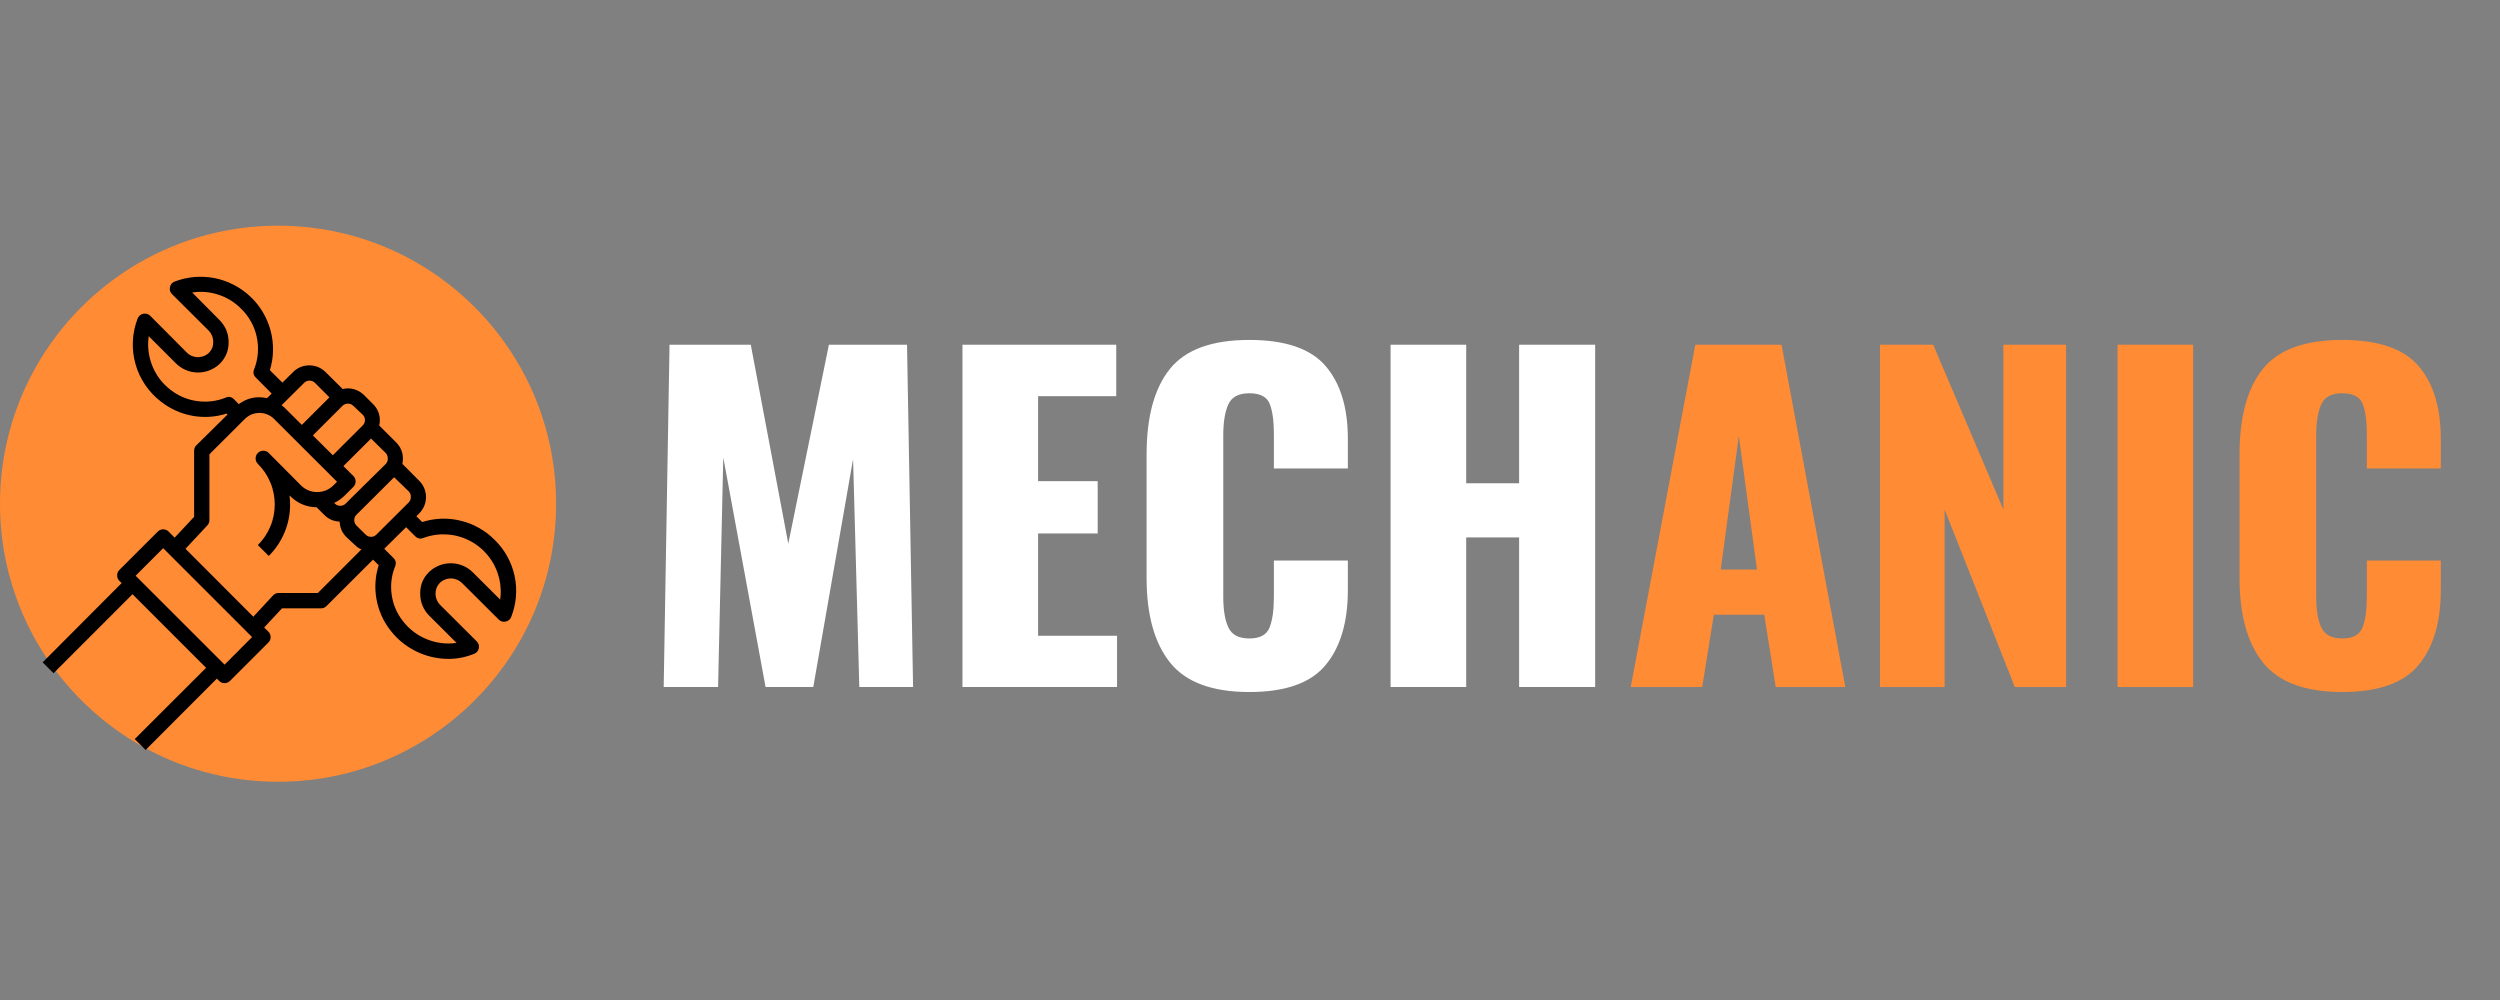
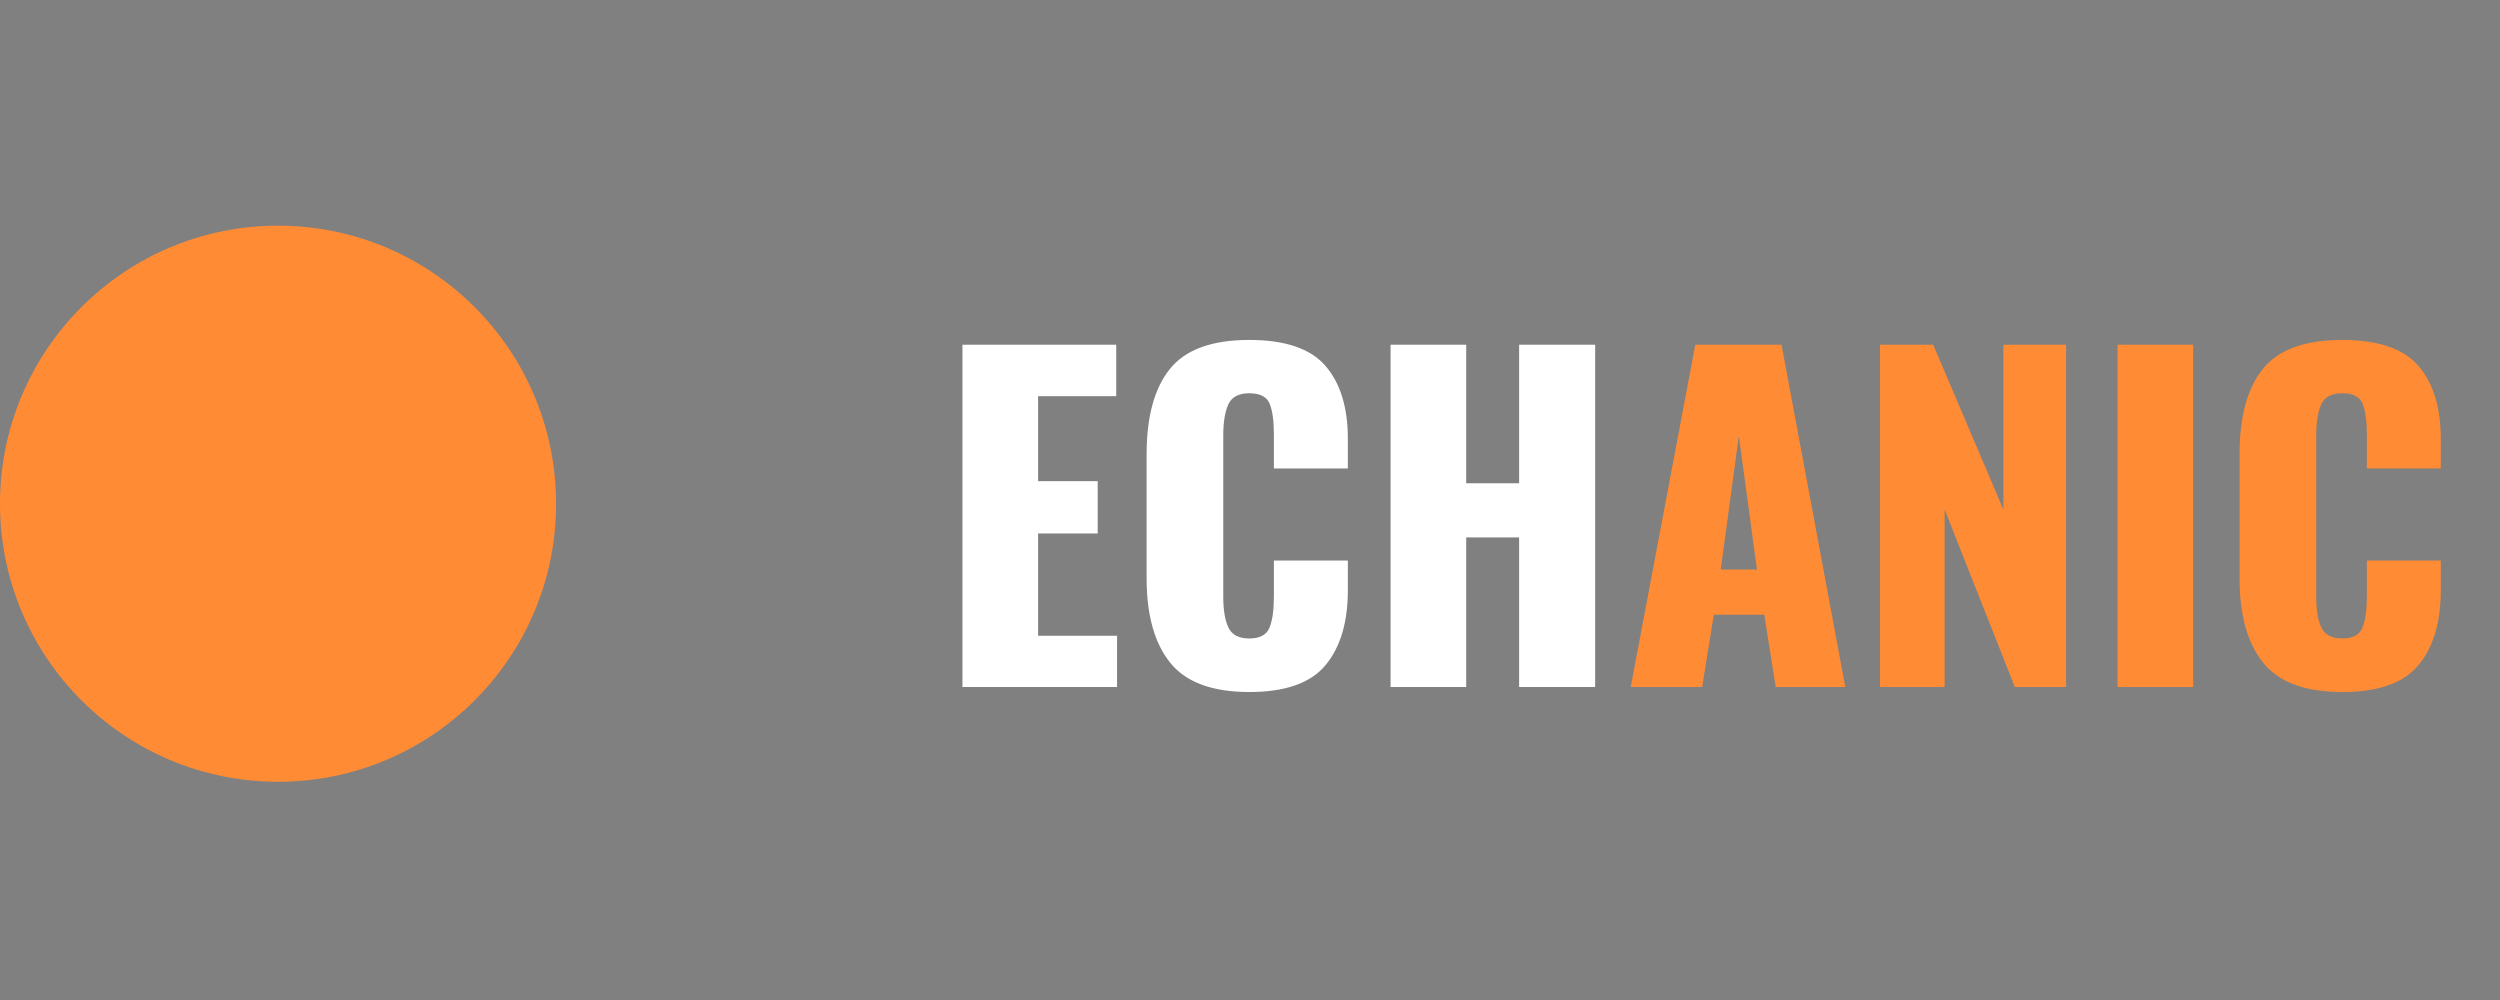
<svg xmlns="http://www.w3.org/2000/svg" width="250" viewBox="0 0 187.5 75" height="100" preserveAspectRatio="xMidYMid meet">
  <rect x="0" y="0" width="187.5" height="75" fill="#808080" stroke="none" />
  <defs>
    <g />
    <clipPath id="e87fe6df50">
      <path d="M 0 16.926 L 41.707 16.926 L 41.707 58.633 L 0 58.633 Z M 0 16.926 " clip-rule="nonzero" />
    </clipPath>
    <clipPath id="a1ef78895e">
      <path d="M 20.855 16.926 C 9.336 16.926 0 26.262 0 37.781 C 0 49.297 9.336 58.633 20.855 58.633 C 32.371 58.633 41.707 49.297 41.707 37.781 C 41.707 26.262 32.371 16.926 20.855 16.926 Z M 20.855 16.926 " clip-rule="nonzero" />
    </clipPath>
    <clipPath id="85e8176e6f">
      <path d="M 3.207 20.367 L 39 20.367 L 39 56.27 L 3.207 56.27 Z M 3.207 20.367 " clip-rule="nonzero" />
    </clipPath>
  </defs>
  <g clip-path="url(#e87fe6df50)">
    <g clip-path="url(#a1ef78895e)">
      <path fill="#ff8b34" d="M 0 16.926 L 41.707 16.926 L 41.707 58.633 L 0 58.633 Z M 0 16.926 " fill-opacity="1" fill-rule="nonzero" />
    </g>
  </g>
  <g clip-path="url(#85e8176e6f)">
-     <path fill="#000000" d="M 37.102 40.492 C 36.754 40.141 36.367 39.844 35.938 39.602 C 35.508 39.355 35.051 39.176 34.57 39.059 C 34.094 38.938 33.605 38.887 33.113 38.902 C 32.617 38.918 32.137 39.004 31.664 39.152 L 31.227 38.719 L 31.445 38.5 C 31.605 38.34 31.73 38.152 31.82 37.941 C 31.906 37.73 31.949 37.512 31.949 37.281 C 31.949 37.055 31.906 36.832 31.82 36.621 C 31.73 36.41 31.605 36.223 31.445 36.062 L 30.176 34.789 C 30.203 34.664 30.219 34.535 30.219 34.406 C 30.219 33.93 30.051 33.523 29.715 33.184 L 28.441 31.914 C 28.473 31.785 28.488 31.656 28.488 31.527 C 28.488 31.051 28.32 30.645 27.98 30.309 L 27.309 29.637 C 27.098 29.426 26.848 29.277 26.562 29.195 C 26.277 29.113 25.988 29.105 25.699 29.176 L 24.422 27.91 C 24.258 27.746 24.07 27.621 23.859 27.531 C 23.648 27.445 23.426 27.402 23.199 27.402 C 22.969 27.402 22.746 27.445 22.535 27.531 C 22.324 27.621 22.137 27.746 21.977 27.91 L 21.18 28.695 L 20.242 27.766 C 20.391 27.277 20.469 26.781 20.477 26.273 C 20.484 25.766 20.422 25.266 20.289 24.773 C 20.156 24.281 19.957 23.82 19.695 23.383 C 19.434 22.949 19.117 22.559 18.742 22.211 C 18.371 21.867 17.957 21.578 17.504 21.348 C 17.051 21.117 16.574 20.953 16.078 20.855 C 15.578 20.762 15.074 20.734 14.566 20.777 C 14.062 20.824 13.57 20.938 13.098 21.117 C 12.902 21.195 12.785 21.336 12.746 21.539 C 12.703 21.742 12.758 21.918 12.906 22.062 L 15.621 24.766 C 15.867 25.012 15.988 25.305 15.992 25.648 C 16 25.953 15.902 26.219 15.691 26.441 C 15.574 26.555 15.441 26.645 15.289 26.703 C 15.141 26.762 14.98 26.789 14.82 26.785 C 14.656 26.781 14.5 26.746 14.352 26.68 C 14.203 26.609 14.074 26.516 13.965 26.395 L 11.266 23.684 C 11.199 23.617 11.117 23.57 11.027 23.543 C 10.934 23.516 10.84 23.512 10.746 23.531 C 10.652 23.547 10.57 23.59 10.496 23.648 C 10.422 23.711 10.367 23.785 10.328 23.875 C 10.117 24.422 9.992 24.988 9.965 25.57 C 9.938 26.156 10 26.73 10.16 27.297 C 10.316 27.859 10.562 28.387 10.891 28.871 C 11.219 29.355 11.617 29.773 12.082 30.129 C 12.777 30.672 13.559 31.023 14.43 31.184 C 15.297 31.34 16.152 31.285 16.992 31.02 L 17.062 31.09 L 14.727 33.398 C 14.613 33.512 14.559 33.648 14.559 33.805 L 14.559 38.762 L 13.098 40.324 L 12.648 39.871 C 12.535 39.758 12.398 39.699 12.238 39.699 C 12.078 39.699 11.941 39.758 11.832 39.871 L 8.953 42.746 C 8.84 42.859 8.785 42.996 8.785 43.156 C 8.785 43.316 8.84 43.453 8.953 43.566 L 9.125 43.73 L 3.199 49.676 L 4.016 50.492 L 9.938 44.566 L 15.457 50.086 L 10.105 55.43 L 10.922 56.246 L 16.266 50.895 L 16.434 51.066 C 16.547 51.18 16.684 51.238 16.844 51.238 C 17.004 51.238 17.137 51.18 17.25 51.066 L 20.129 48.191 C 20.242 48.078 20.297 47.941 20.297 47.781 C 20.297 47.621 20.242 47.488 20.129 47.375 L 19.812 47.062 L 21.152 45.625 L 24.074 45.625 C 24.234 45.625 24.371 45.57 24.484 45.457 L 27.977 41.973 L 28.402 42.391 C 28.137 43.23 28.082 44.086 28.238 44.953 C 28.398 45.82 28.75 46.602 29.293 47.293 C 29.812 47.961 30.453 48.477 31.211 48.852 C 31.969 49.223 32.77 49.41 33.613 49.418 C 34.289 49.418 34.938 49.293 35.559 49.035 C 35.754 48.961 35.871 48.82 35.91 48.617 C 35.949 48.414 35.895 48.242 35.75 48.098 L 33.035 45.391 C 32.789 45.145 32.668 44.852 32.664 44.508 C 32.668 44.199 32.773 43.938 32.988 43.715 C 33.102 43.605 33.234 43.523 33.383 43.465 C 33.531 43.406 33.684 43.379 33.844 43.383 C 34 43.387 34.152 43.422 34.297 43.488 C 34.441 43.551 34.57 43.641 34.68 43.754 L 37.402 46.465 C 37.547 46.609 37.719 46.66 37.918 46.621 C 38.121 46.582 38.262 46.465 38.34 46.273 C 38.531 45.785 38.652 45.277 38.695 44.754 C 38.738 44.23 38.707 43.711 38.594 43.195 C 38.484 42.684 38.305 42.195 38.047 41.734 C 37.793 41.273 37.48 40.859 37.102 40.492 Z M 30.812 37.281 C 30.812 37.441 30.758 37.578 30.645 37.691 L 28.285 40.039 L 28.234 40.09 C 28.121 40.203 27.988 40.262 27.828 40.262 C 27.668 40.262 27.531 40.203 27.418 40.09 L 26.738 39.418 C 26.625 39.305 26.57 39.168 26.57 39.008 C 26.57 38.848 26.625 38.711 26.738 38.598 L 27.078 38.266 L 29.559 35.793 L 30.652 36.852 C 30.77 36.969 30.82 37.113 30.812 37.281 Z M 29.086 34.406 C 29.086 34.562 29.031 34.699 28.918 34.812 L 26.266 37.426 L 25.93 37.766 C 25.816 37.879 25.68 37.934 25.52 37.934 C 25.359 37.934 25.223 37.879 25.109 37.766 L 25.066 37.719 C 25.348 37.586 25.602 37.406 25.824 37.191 L 26.504 36.516 C 26.617 36.402 26.672 36.27 26.672 36.109 C 26.672 35.949 26.617 35.812 26.504 35.699 L 25.754 34.957 L 27.828 32.891 L 28.926 33.973 C 29.039 34.094 29.09 34.238 29.082 34.406 Z M 26.508 30.445 L 27.199 31.098 C 27.312 31.207 27.371 31.344 27.371 31.504 C 27.371 31.664 27.312 31.801 27.199 31.914 L 24.961 34.145 L 23.465 32.656 L 25.703 30.422 C 25.816 30.32 25.953 30.27 26.109 30.273 C 26.262 30.277 26.395 30.336 26.504 30.445 Z M 22.805 28.719 C 22.918 28.605 23.055 28.547 23.215 28.547 C 23.375 28.547 23.512 28.605 23.625 28.719 L 24.707 29.801 L 22.637 31.867 L 21.344 30.578 C 21.273 30.508 21.191 30.457 21.117 30.395 Z M 16.934 29.82 C 16.242 30.098 15.527 30.184 14.789 30.082 C 14.051 29.98 13.387 29.699 12.797 29.242 C 12.18 28.77 11.723 28.172 11.43 27.453 C 11.137 26.73 11.047 25.984 11.156 25.215 L 13.176 27.234 C 13.395 27.457 13.645 27.629 13.93 27.75 C 14.215 27.871 14.512 27.934 14.82 27.938 C 15.133 27.941 15.43 27.887 15.719 27.773 C 16.008 27.66 16.262 27.496 16.484 27.281 C 16.93 26.836 17.148 26.301 17.148 25.672 C 17.148 25.008 16.91 24.445 16.441 23.98 L 14.414 21.938 C 15.09 21.836 15.75 21.891 16.395 22.105 C 17.043 22.32 17.605 22.672 18.086 23.156 C 18.383 23.445 18.629 23.77 18.828 24.129 C 19.031 24.492 19.172 24.875 19.258 25.277 C 19.344 25.684 19.371 26.09 19.336 26.504 C 19.305 26.914 19.211 27.312 19.059 27.695 C 18.965 27.93 19.004 28.137 19.184 28.316 L 20.375 29.516 L 20.023 29.863 C 19.25 29.691 18.547 29.84 17.906 30.309 L 17.551 29.945 C 17.371 29.766 17.164 29.723 16.93 29.82 Z M 16.844 49.848 L 10.172 43.18 L 12.238 41.113 L 18.906 47.781 Z M 23.84 44.473 L 20.898 44.473 C 20.73 44.473 20.594 44.535 20.48 44.656 L 19 46.254 L 13.914 41.16 L 15.555 39.398 C 15.656 39.289 15.707 39.16 15.707 39.008 L 15.707 34.07 L 18.391 31.395 C 18.535 31.258 18.699 31.152 18.883 31.078 C 19.07 31.004 19.262 30.969 19.461 30.969 C 19.66 30.969 19.852 31.004 20.035 31.078 C 20.223 31.152 20.387 31.258 20.531 31.395 L 25.277 36.133 L 25.012 36.395 C 24.852 36.559 24.664 36.684 24.453 36.773 C 24.238 36.863 24.016 36.906 23.789 36.906 C 23.559 36.906 23.336 36.863 23.125 36.773 C 22.91 36.684 22.723 36.559 22.562 36.395 L 20.156 33.973 C 20.043 33.859 19.906 33.805 19.75 33.805 C 19.59 33.805 19.453 33.859 19.34 33.973 C 19.227 34.086 19.172 34.223 19.172 34.383 C 19.172 34.543 19.227 34.676 19.34 34.789 C 19.539 34.988 19.719 35.207 19.879 35.441 C 20.035 35.676 20.168 35.926 20.277 36.188 C 20.387 36.445 20.469 36.715 20.523 36.992 C 20.578 37.27 20.605 37.551 20.605 37.836 C 20.605 38.117 20.578 38.398 20.523 38.676 C 20.469 38.953 20.387 39.223 20.277 39.48 C 20.168 39.742 20.035 39.992 19.879 40.227 C 19.719 40.461 19.539 40.68 19.34 40.879 L 20.156 41.695 C 20.672 41.184 21.066 40.594 21.344 39.926 C 21.621 39.254 21.758 38.559 21.758 37.836 C 21.758 37.605 21.742 37.379 21.715 37.156 L 21.75 37.191 C 22.301 37.746 22.965 38.031 23.746 38.047 L 24.324 38.621 C 24.641 38.938 25.023 39.105 25.473 39.121 C 25.492 39.57 25.656 39.957 25.973 40.273 L 26.625 40.879 C 26.762 41.02 26.922 41.129 27.102 41.211 Z M 37.512 44.969 L 35.484 42.949 C 35.27 42.727 35.016 42.555 34.734 42.434 C 34.449 42.312 34.148 42.25 33.84 42.246 C 33.531 42.238 33.23 42.293 32.941 42.41 C 32.656 42.523 32.398 42.688 32.176 42.902 C 31.73 43.344 31.508 43.879 31.516 44.508 C 31.512 45.172 31.75 45.738 32.223 46.207 L 34.242 48.219 C 33.473 48.328 32.727 48.234 32.008 47.941 C 31.289 47.648 30.691 47.195 30.215 46.578 C 29.758 45.992 29.477 45.332 29.375 44.598 C 29.273 43.859 29.359 43.148 29.641 42.461 C 29.73 42.223 29.684 42.016 29.5 41.84 L 28.82 41.16 L 29.074 40.906 L 30.457 39.539 L 31.137 40.215 C 31.316 40.398 31.523 40.441 31.762 40.344 C 31.934 40.277 32.113 40.227 32.293 40.184 C 32.473 40.145 32.652 40.113 32.836 40.094 C 33.02 40.078 33.207 40.07 33.391 40.078 C 33.574 40.082 33.758 40.102 33.941 40.129 C 34.121 40.16 34.301 40.199 34.48 40.254 C 34.656 40.305 34.828 40.367 35 40.445 C 35.168 40.52 35.332 40.605 35.488 40.699 C 35.645 40.797 35.797 40.902 35.941 41.016 C 36.086 41.133 36.223 41.258 36.352 41.391 C 36.477 41.523 36.598 41.664 36.707 41.812 C 36.816 41.961 36.918 42.113 37.008 42.273 C 37.098 42.438 37.176 42.602 37.246 42.773 C 37.316 42.945 37.371 43.121 37.418 43.301 C 37.465 43.477 37.5 43.66 37.523 43.844 C 37.543 44.027 37.555 44.211 37.555 44.395 C 37.555 44.578 37.539 44.762 37.516 44.945 Z M 37.512 44.969 " fill-opacity="1" fill-rule="nonzero" />
-   </g>
+     </g>
  <g fill="#ffffff" fill-opacity="1">
    <g transform="translate(47.965, 51.526)">
      <g>
-         <path d="M 2.25 -25.672 L 8.344 -25.672 L 11.156 -10.75 L 14.203 -25.672 L 20.062 -25.672 L 20.516 0 L 16.484 0 L 16.016 -17.094 L 13.031 0 L 9.453 0 L 6.281 -17.219 L 5.891 0 L 1.812 0 Z M 2.25 -25.672 " />
-       </g>
+         </g>
    </g>
  </g>
  <g fill="#ffffff" fill-opacity="1">
    <g transform="translate(70.279, 51.526)">
      <g>
        <path d="M 1.906 -25.672 L 13.438 -25.672 L 13.438 -21.812 L 7.578 -21.812 L 7.578 -15.438 L 12.047 -15.438 L 12.047 -11.516 L 7.578 -11.516 L 7.578 -3.844 L 13.5 -3.844 L 13.5 0 L 1.906 0 Z M 1.906 -25.672 " />
      </g>
    </g>
  </g>
  <g fill="#ffffff" fill-opacity="1">
    <g transform="translate(84.448, 51.526)">
      <g>
        <path d="M 9.25 0.375 C 6.469 0.375 4.488 -0.359 3.312 -1.828 C 2.133 -3.297 1.547 -5.41 1.547 -8.172 L 1.547 -17.438 C 1.547 -20.27 2.129 -22.41 3.297 -23.859 C 4.461 -25.305 6.445 -26.031 9.25 -26.031 C 11.938 -26.031 13.836 -25.383 14.953 -24.094 C 16.078 -22.801 16.641 -20.973 16.641 -18.609 L 16.641 -16.391 L 11.094 -16.391 L 11.094 -18.953 C 11.094 -19.953 10.988 -20.711 10.781 -21.234 C 10.57 -21.766 10.062 -22.031 9.25 -22.031 C 8.445 -22.031 7.922 -21.75 7.672 -21.188 C 7.422 -20.633 7.297 -19.859 7.297 -18.859 L 7.297 -6.781 C 7.297 -5.77 7.426 -4.992 7.688 -4.453 C 7.945 -3.91 8.469 -3.641 9.25 -3.641 C 10.039 -3.641 10.547 -3.91 10.766 -4.453 C 10.984 -4.992 11.094 -5.77 11.094 -6.781 L 11.094 -9.484 L 16.641 -9.484 L 16.641 -7.266 C 16.641 -4.848 16.078 -2.969 14.953 -1.625 C 13.836 -0.289 11.938 0.375 9.25 0.375 Z M 9.25 0.375 " />
      </g>
    </g>
  </g>
  <g fill="#ffffff" fill-opacity="1">
    <g transform="translate(102.293, 51.526)">
      <g>
        <path d="M 2 -25.672 L 7.672 -25.672 L 7.672 -15.281 L 11.641 -15.281 L 11.641 -25.672 L 17.344 -25.672 L 17.344 0 L 11.641 0 L 11.641 -11.219 L 7.672 -11.219 L 7.672 0 L 2 0 Z M 2 -25.672 " />
      </g>
    </g>
  </g>
  <g fill="#ff8b34" fill-opacity="1">
    <g transform="translate(121.632, 51.526)">
      <g>
        <path d="M 5.516 -25.672 L 11.984 -25.672 L 16.766 0 L 11.547 0 L 10.688 -5.422 L 6.906 -5.422 L 6.031 0 L 0.672 0 Z M 10.141 -8.812 L 8.781 -18.828 L 7.422 -8.812 Z M 10.141 -8.812 " />
      </g>
    </g>
  </g>
  <g fill="#ff8b34" fill-opacity="1">
    <g transform="translate(139.097, 51.526)">
      <g>
        <path d="M 1.906 -25.672 L 5.891 -25.672 L 11.156 -13.312 L 11.156 -25.672 L 15.859 -25.672 L 15.859 0 L 12.016 0 L 6.75 -13.312 L 6.75 0 L 1.906 0 Z M 1.906 -25.672 " />
      </g>
    </g>
  </g>
  <g fill="#ff8b34" fill-opacity="1">
    <g transform="translate(156.878, 51.526)">
      <g>
        <path d="M 1.938 -25.672 L 7.609 -25.672 L 7.609 0 L 1.938 0 Z M 1.938 -25.672 " />
      </g>
    </g>
  </g>
  <g fill="#ff8b34" fill-opacity="1">
    <g transform="translate(166.419, 51.526)">
      <g>
        <path d="M 9.25 0.375 C 6.469 0.375 4.488 -0.359 3.312 -1.828 C 2.133 -3.297 1.547 -5.41 1.547 -8.172 L 1.547 -17.438 C 1.547 -20.27 2.129 -22.41 3.297 -23.859 C 4.461 -25.305 6.445 -26.031 9.25 -26.031 C 11.938 -26.031 13.836 -25.383 14.953 -24.094 C 16.078 -22.801 16.641 -20.973 16.641 -18.609 L 16.641 -16.391 L 11.094 -16.391 L 11.094 -18.953 C 11.094 -19.953 10.988 -20.711 10.781 -21.234 C 10.57 -21.766 10.062 -22.031 9.25 -22.031 C 8.445 -22.031 7.922 -21.75 7.672 -21.188 C 7.422 -20.633 7.297 -19.859 7.297 -18.859 L 7.297 -6.781 C 7.297 -5.77 7.426 -4.992 7.688 -4.453 C 7.945 -3.91 8.469 -3.641 9.25 -3.641 C 10.039 -3.641 10.547 -3.91 10.766 -4.453 C 10.984 -4.992 11.094 -5.77 11.094 -6.781 L 11.094 -9.484 L 16.641 -9.484 L 16.641 -7.266 C 16.641 -4.848 16.078 -2.969 14.953 -1.625 C 13.836 -0.289 11.938 0.375 9.25 0.375 Z M 9.25 0.375 " />
      </g>
    </g>
  </g>
</svg>